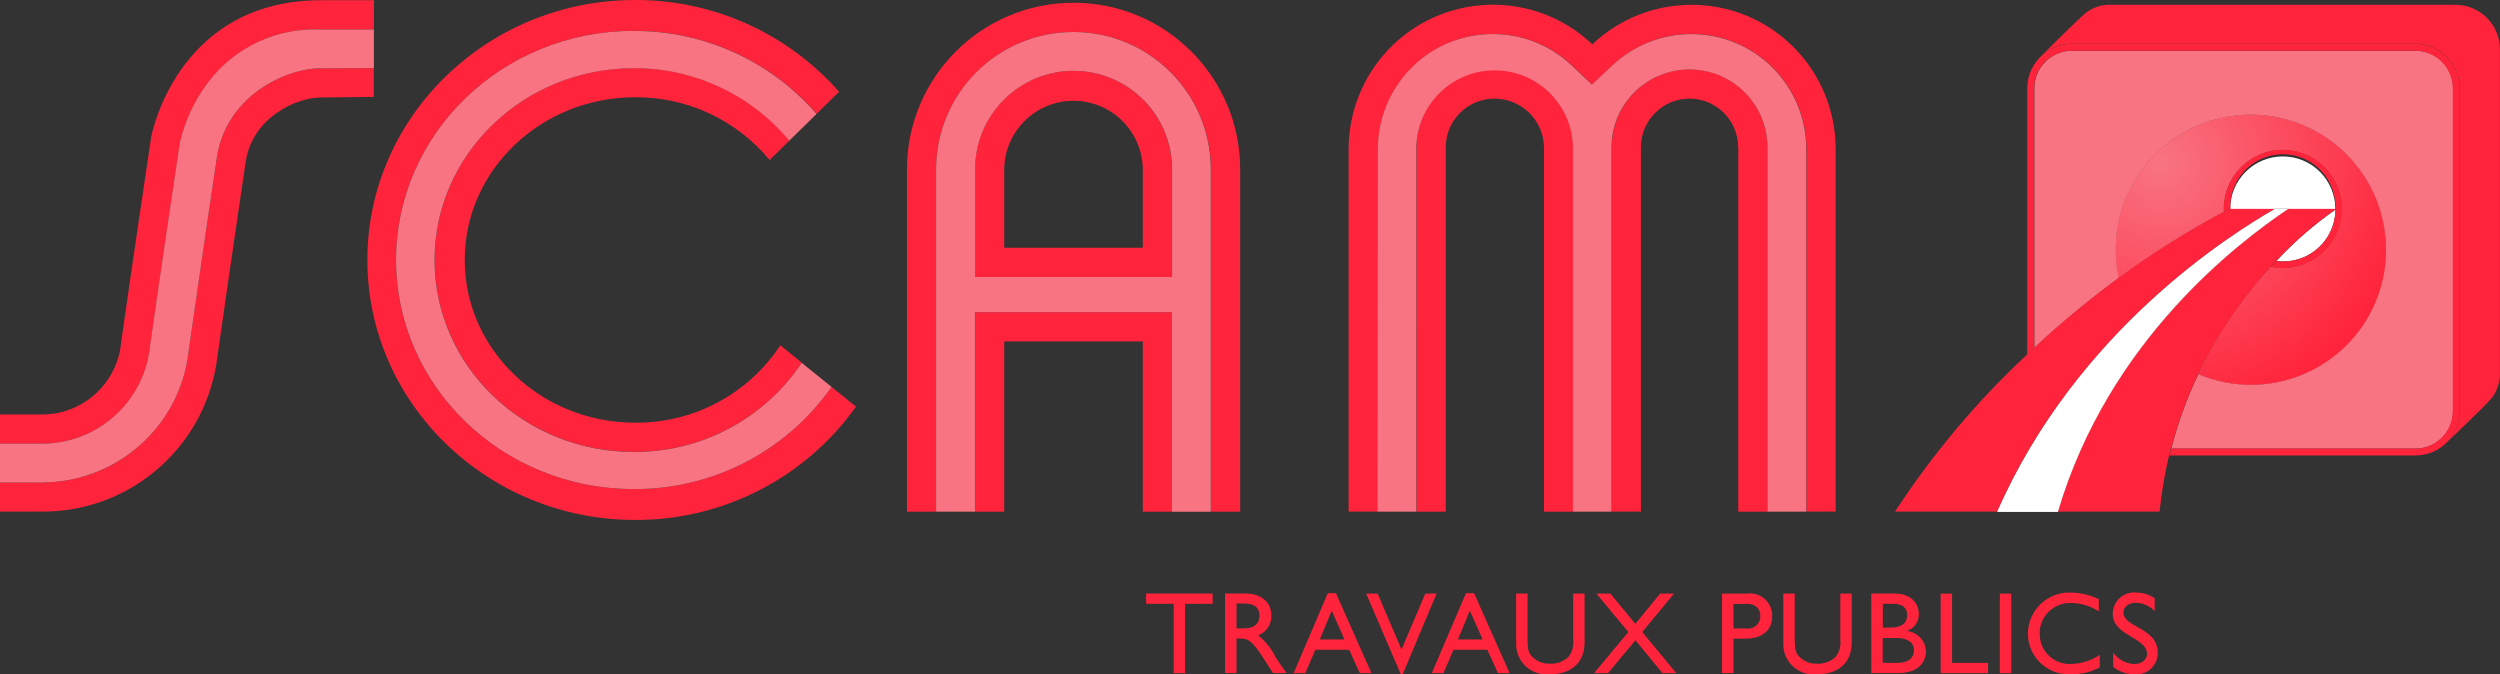
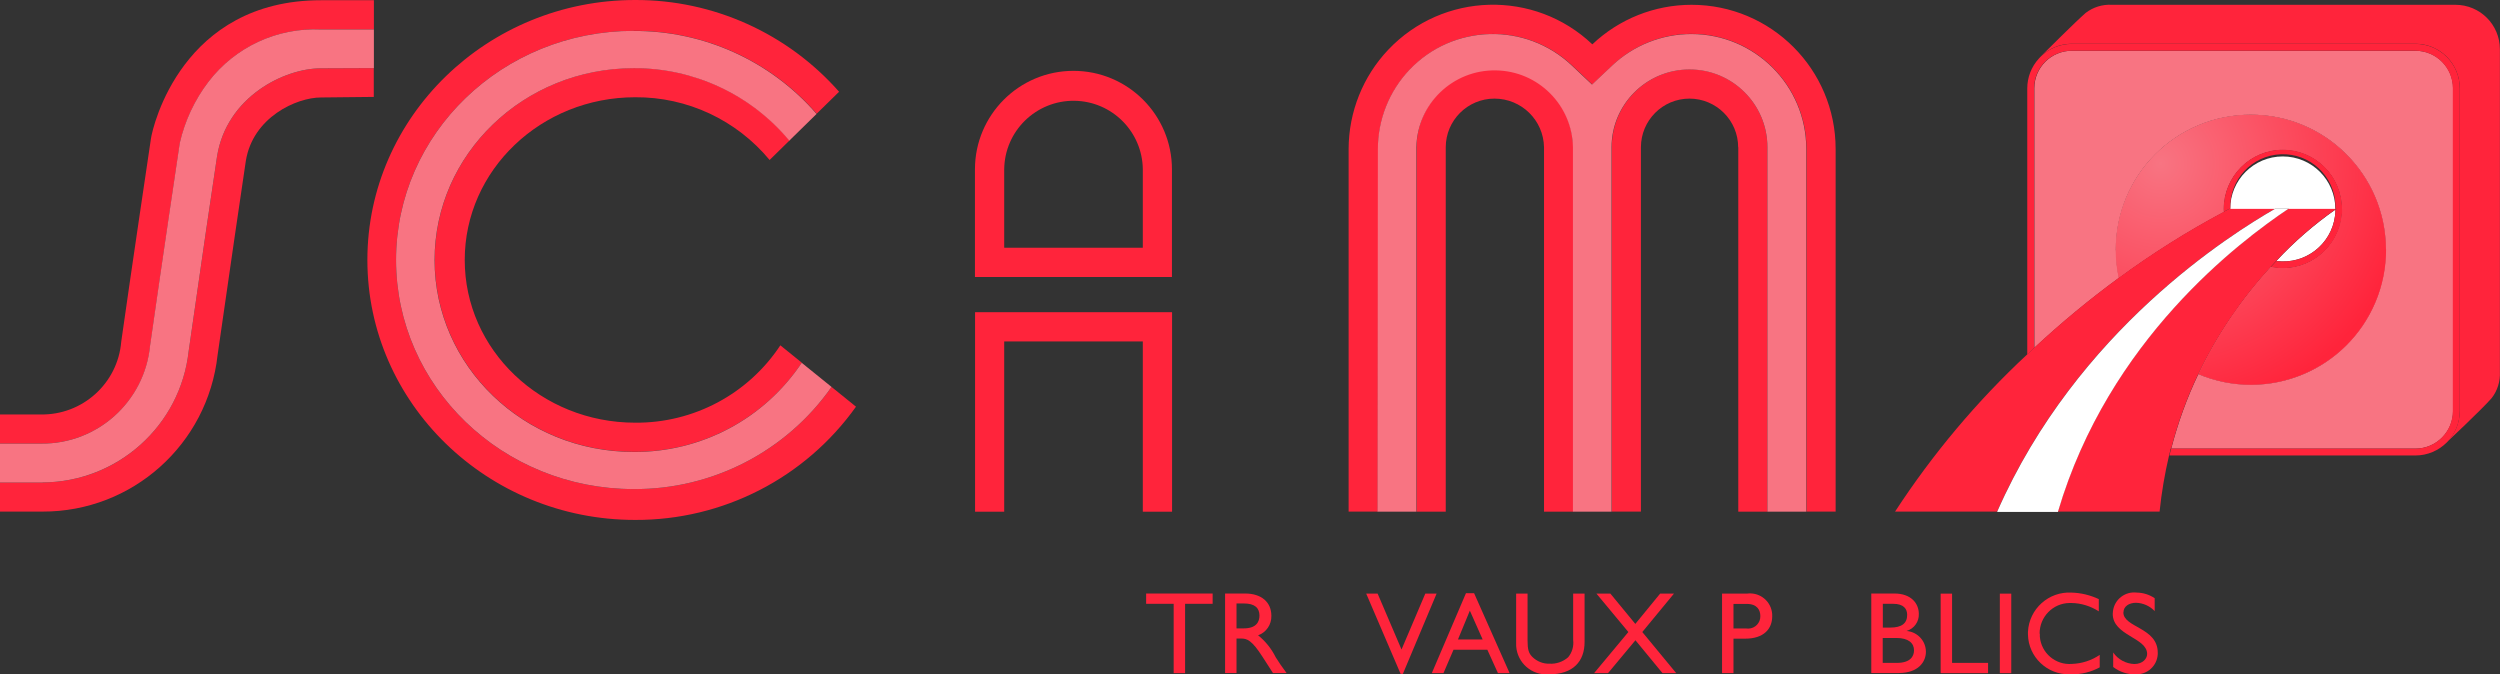
<svg xmlns="http://www.w3.org/2000/svg" id="Calque_2" data-name="Calque 2" viewBox="0 0 218.78 59.01">
  <rect x="0" y="0" width="218.78" height="59.01" fill="#333333" stroke="none" />
  <defs>
    <style>
      .cls-1 {
        fill: none;
      }

      .cls-2 {
        fill: #f87482;
      }

      .cls-3 {
        fill: #fff;
      }

      .cls-4 {
        fill: url(#Dégradé_sans_nom_12);
      }

      .cls-5 {
        fill: #ff243b;
      }
    </style>
    <radialGradient id="Dégradé_sans_nom_12" data-name="Dégradé sans nom 12" cx="-886.51" cy="433.72" fx="-886.51" fy="433.72" r=".94" gradientTransform="translate(21146.02 10267.37) scale(23.64 -23.64)" gradientUnits="userSpaceOnUse">
      <stop offset="0" stop-color="#f87482" />
      <stop offset="1" stop-color="#ff243b" />
    </radialGradient>
  </defs>
  <g id="Calque_1-2" data-name="Calque 1">
    <g>
      <path id="Tracé_2506" data-name="Tracé 2506" class="cls-1" d="M166.89,53.81c0-.52-.3-.97-1.22-.97h-.92v2.08h.66c.99,0,1.47-.37,1.47-1.11Z" />
      <path id="Tracé_2507" data-name="Tracé 2507" class="cls-1" d="M152.87,52.84h-1.17v2.16h1.13c.59.08,1.13-.33,1.21-.91,0-.06.01-.12.01-.18,0-.51-.28-1.06-1.19-1.06Z" />
      <path id="Tracé_2508" data-name="Tracé 2508" class="cls-1" d="M127.59,55.96h2.17l-1.12-2.52-1.04,2.52Z" />
      <path id="Tracé_2509" data-name="Tracé 2509" class="cls-1" d="M93.95,8.75c-3.35,0-6.07,2.72-6.07,6.07v6.87h12.13v-6.87c0-3.35-2.72-6.07-6.07-6.07h0Z" />
      <path id="Tracé_2510" data-name="Tracé 2510" class="cls-1" d="M165.96,55.83h-1.2v2.18h1.26c1.17,0,1.49-.58,1.49-1.1,0-.63-.5-1.08-1.55-1.08Z" />
      <path id="Tracé_2511" data-name="Tracé 2511" class="cls-1" d="M115.5,55.96h2.16l-1.12-2.52-1.04,2.52Z" />
      <path id="Tracé_2512" data-name="Tracé 2512" class="cls-1" d="M108.85,52.8h-.64v2.18h.64c1.07,0,1.38-.55,1.37-1.13-.01-.65-.4-1.05-1.37-1.05Z" />
      <path id="Tracé_2513" data-name="Tracé 2513" class="cls-5" d="M218.77,32.55V4.31c0-2.15-1.74-3.89-3.89-3.89h-30.06c-.83-.05-1.65.21-2.3.71-.87.76-3.48,3.36-3.94,3.82.73-.72,1.71-1.12,2.73-1.12h30.06c2.15,0,3.89,1.74,3.89,3.89v28.24c0,1.09-.46,2.13-1.26,2.86h0s3.22-3.02,4.05-3.98c.51-.65.76-1.47.72-2.3Z" />
-       <path id="Tracé_2514" data-name="Tracé 2514" class="cls-5" d="M178.52,5.03l-.09.09h0s.07-.08.11-.12l-.02.03Z" />
      <path id="Tracé_2515" data-name="Tracé 2515" class="cls-2" d="M185.16,21.89c-.02-6.53,5.25-11.83,11.78-11.85,6.53-.02,11.83,5.25,11.85,11.78.02,6.53-5.25,11.83-11.78,11.85-1.59,0-3.17-.31-4.63-.93-1,2.09-1.79,4.28-2.37,6.52h21.37c1.82,0,3.29-1.47,3.29-3.29V7.73c0-1.82-1.47-3.29-3.29-3.29h-30.06c-1.82,0-3.29,1.47-3.29,3.29v22.71c2.34-2.18,4.82-4.23,7.4-6.12-.17-.8-.26-1.61-.26-2.43Z" />
      <path id="Tracé_2516" data-name="Tracé 2516" class="cls-5" d="M215.26,35.97V7.73c0-2.15-1.74-3.89-3.89-3.89h-30.06c-1.02,0-2,.4-2.73,1.12l-.05.05s-.07.08-.11.12c-.65.71-1.01,1.64-1.01,2.61v23.28c.2-.19.4-.38.6-.57V7.73c0-1.82,1.47-3.29,3.29-3.29h30.06c1.82,0,3.29,1.47,3.29,3.29v28.24c0,1.82-1.47,3.29-3.29,3.29h-21.36c-.05.2-.1.4-.15.6h21.52c2.15,0,3.89-1.74,3.89-3.89Z" />
      <path id="Tracé_2517" data-name="Tracé 2517" class="cls-2" d="M208.8,21.81c-.03-6.53-5.35-11.8-11.88-11.77-6.53.03-11.8,5.35-11.77,11.88,0,.81.09,1.61.26,2.4,2.92-2.14,5.99-4.08,9.19-5.78,0-.08-.01-.17-.01-.25,0-2.86,2.32-5.19,5.18-5.19,2.86,0,5.19,2.32,5.19,5.18,0,2.86-2.32,5.19-5.18,5.19-.36,0-.71-.04-1.06-.11-2.57,2.8-4.71,5.96-6.34,9.38,6.02,2.54,12.96-.28,15.5-6.29.62-1.47.94-3.05.93-4.64h0Z" />
      <path id="Tracé_2518" data-name="Tracé 2518" class="cls-4" d="M208.8,21.81c-.03-6.53-5.35-11.8-11.88-11.77-6.53.03-11.8,5.35-11.77,11.88,0,.81.09,1.61.26,2.4,2.92-2.14,5.99-4.08,9.19-5.78,0-.08-.01-.17-.01-.25,0-2.86,2.32-5.19,5.18-5.19,2.86,0,5.19,2.32,5.19,5.18,0,2.86-2.32,5.19-5.18,5.19-.36,0-.71-.04-1.06-.11-2.57,2.8-4.71,5.96-6.34,9.38,6.02,2.54,12.96-.28,15.5-6.29.62-1.47.94-3.05.93-4.64h0Z" />
      <path id="Tracé_2519" data-name="Tracé 2519" class="cls-5" d="M55.46,5.96c-9.62,0-17.42,7.52-17.42,16.79s7.8,16.79,17.42,16.79c5.9.04,11.43-2.89,14.71-7.8l-1.88-1.52c-2.81,4.26-7.59,6.81-12.7,6.77-8.24,0-14.92-6.37-14.92-14.24s6.68-14.24,14.92-14.24c4.55-.03,8.86,1.99,11.76,5.49l3.12-3.06-1.38,1.35c-3.37-4.04-8.37-6.36-13.62-6.33Z" />
      <path id="Tracé_2520" data-name="Tracé 2520" class="cls-5" d="M55.46,42.8c-11.49,0-20.8-8.98-20.8-20.05S43.97,2.7,55.46,2.7c6.14-.03,11.99,2.62,16.01,7.25l1.96-1.92C68.92,2.91,62.41-.02,55.58,0,42.66,0,32.15,10.21,32.15,22.75s10.51,22.75,23.43,22.75c7.67.03,14.88-3.66,19.33-9.91l-2.14-1.73c-3.95,5.64-10.42,8.98-17.31,8.94Z" />
      <path id="Tracé_2521" data-name="Tracé 2521" class="cls-5" d="M130.78,6.08c-3.76,0-6.81,3.05-6.81,6.81v31.89h2.55V12.89c0-2.35,1.91-4.26,4.26-4.26h0c2.37,0,4.3,1.89,4.34,4.26v31.89h2.55V12.89c-.03-3.78-3.11-6.83-6.89-6.81Z" />
      <path id="Tracé_2522" data-name="Tracé 2522" class="cls-5" d="M130.66,2.97c2.58,0,5.05.99,6.92,2.76l1.76,1.66,1.76-1.66c4.03-3.83,10.4-3.66,14.22.37,1.78,1.87,2.77,4.35,2.77,6.93v31.74h2.55V13.04c0-6.97-5.64-12.62-12.61-12.62-3.23,0-6.34,1.24-8.68,3.46-5.06-4.8-13.06-4.59-17.86.47-2.22,2.34-3.46,5.45-3.47,8.68v31.74h2.55l.03-31.74c0-5.56,4.51-10.06,10.06-10.06Z" />
      <path id="Tracé_2523" data-name="Tracé 2523" class="cls-5" d="M152.12,12.89v31.89h2.55V12.89c0-3.76-3.04-6.81-6.8-6.82-3.76,0-6.81,3.04-6.82,6.8h0s0,31.9,0,31.9h2.55V12.89c0-2.35,1.9-4.26,4.25-4.26s4.26,1.91,4.26,4.26h0Z" />
      <path id="Tracé_2524" data-name="Tracé 2524" class="cls-2" d="M147.86,6.08c3.76,0,6.81,3.05,6.81,6.81v31.89h3.4V13.04c0-5.56-4.5-10.06-10.06-10.06-2.58,0-5.06.99-6.93,2.76l-1.76,1.66-1.76-1.66c-4.03-3.82-10.4-3.66-14.22.37-1.77,1.87-2.76,4.35-2.76,6.93l-.03,31.74h3.4V12.89c.06-3.78,3.18-6.8,6.97-6.73,3.69.06,6.67,3.04,6.73,6.73v31.89h3.38V12.89c0-3.76,3.06-6.81,6.82-6.81Z" />
      <path id="Tracé_2525" data-name="Tracé 2525" class="cls-5" d="M102.57,44.78v-17.46h-17.24v17.46h2.55v-14.9h12.13v14.9h2.55Z" />
      <path id="Tracé_2526" data-name="Tracé 2526" class="cls-5" d="M102.56,14.82c0-4.76-3.86-8.62-8.62-8.62s-8.62,3.86-8.62,8.62v9.42h17.24v-9.42ZM100.01,21.68h-12.13v-6.87c.04-3.35,2.79-6.03,6.14-5.99,3.29.04,5.95,2.7,5.99,5.99v6.87Z" />
-       <path id="Tracé_2527" data-name="Tracé 2527" class="cls-5" d="M85.45,6.32c4.69-4.7,12.3-4.7,17-.01,2.26,2.26,3.53,5.32,3.53,8.51v29.96h2.55V14.82h0c0-8.05-6.53-14.58-14.58-14.58s-14.58,6.53-14.58,14.58h0v29.96h2.55V14.82c0-3.19,1.26-6.25,3.53-8.5Z" />
-       <path id="Tracé_2528" data-name="Tracé 2528" class="cls-2" d="M102.56,27.32v17.46h3.4V14.82c0-6.64-5.38-12.02-12.02-12.02s-12.02,5.38-12.02,12.02h0v29.96h3.4v-17.46h17.24ZM85.33,14.82c0-4.76,3.86-8.62,8.62-8.62s8.62,3.86,8.62,8.62h0v9.42h-17.24v-9.42Z" />
      <path id="Tracé_2529" data-name="Tracé 2529" class="cls-2" d="M55.46,2.7c-11.49,0-20.8,8.98-20.8,20.05s9.31,20.05,20.8,20.05c6.89.04,13.36-3.3,17.31-8.94h0l-2.61-2.11h0c-3.28,4.91-8.8,7.84-14.71,7.8-9.62,0-17.42-7.52-17.42-16.79s7.8-16.79,17.42-16.79c5.26-.03,10.26,2.3,13.62,6.34l1.38-1.35,1.01-.99h0c-4.02-4.64-9.87-7.29-16.01-7.26Z" />
      <path id="Tracé_2530" data-name="Tracé 2530" class="cls-5" d="M32.72,5.96l-4.65.02c-3.15,0-8.25,2.46-9.08,7.73-.14.87-1.64,11.1-2.48,17.02-.73,6.52-6.23,11.47-12.79,11.49H0v2.55h3.72c7.85.02,14.46-5.88,15.32-13.69.85-5.99,2.34-16.13,2.47-16.98.61-3.85,4.45-5.57,6.58-5.57l4.62-.05v-2.53Z" />
      <path id="Tracé_2531" data-name="Tracé 2531" class="cls-5" d="M3.63,38.82c4.91.03,9.03-3.68,9.51-8.56.93-6.55,2.42-16.55,2.6-17.74.44-1.94,1.3-3.76,2.5-5.35,2.34-3.05,6.02-4.77,9.86-4.59h4.62V.02h-4.63C15.95.02,13.37,11.04,13.21,12.13s-1.66,11.13-2.6,17.77c-.3,3.66-3.41,6.45-7.08,6.37H0v2.55h3.63Z" />
      <path id="Tracé_2533" data-name="Tracé 2533" class="cls-2" d="M3.72,42.22c6.56-.03,12.07-4.97,12.79-11.49.84-5.93,2.34-16.16,2.48-17.02.83-5.27,5.93-7.73,9.08-7.73l4.65-.02v-3.38h-4.63c-3.84-.18-7.52,1.53-9.86,4.59-1.2,1.58-2.06,3.41-2.5,5.35-.18,1.19-1.67,11.19-2.6,17.74-.48,4.88-4.6,8.6-9.51,8.56H0v3.41h3.72Z" />
      <path id="Tracé_2534" data-name="Tracé 2534" class="cls-3" d="M204.37,18.35c-1.87,1.31-3.61,2.82-5.16,4.49,2.5.33,4.8-1.43,5.13-3.93.02-.19.04-.37.04-.56Z" />
      <path id="Tracé_2535" data-name="Tracé 2535" class="cls-3" d="M199.77,13.69c-2.54,0-4.6,2.06-4.6,4.6h3.9l.05-.03h1.17l-.04.03h4.12c0-2.54-2.06-4.6-4.6-4.6Z" />
      <path id="Tracé_2536" data-name="Tracé 2536" class="cls-5" d="M204.96,18.28c0-2.86-2.32-5.18-5.18-5.18s-5.18,2.32-5.18,5.18c0,.09,0,.17.01.25.16-.08.32-.17.47-.25h.1c-.1-2.54,1.88-4.68,4.42-4.78,2.54-.1,4.68,1.88,4.78,4.42,0,.12,0,.24,0,.36h.1l-.1.07c-.02,2.52-2.08,4.55-4.61,4.53-.19,0-.37-.01-.56-.04-.16.17-.32.34-.48.52,2.8.58,5.55-1.22,6.13-4.02.07-.35.11-.7.11-1.06h0Z" />
      <path id="Tracé_2537" data-name="Tracé 2537" class="cls-5" d="M100.3,52.84h2.41v6.07h1v-6.07h2.41v-.9h-5.82v.9Z" />
      <path id="Tracé_2538" data-name="Tracé 2538" class="cls-5" d="M110.09,55.6c.72-.25,1.19-.94,1.17-1.71,0-1.2-.88-1.95-2.29-1.95h-1.76v6.96h1v-3.02h.42c.51,0,.93.16,1.85,1.59l.92,1.43h1.19c-.48-.66-.65-.9-.95-1.38-.37-.75-.9-1.41-1.55-1.93ZM108.85,54.99h-.64v-2.18h.64c.97,0,1.36.4,1.37,1.05,0,.58-.3,1.13-1.37,1.13Z" />
-       <path id="Tracé_2539" data-name="Tracé 2539" class="cls-5" d="M116.2,51.91l-2.99,7h1.02l.88-2.05h2.96l.93,2.05h1.02l-3.11-7h-.7ZM115.5,55.96l1.04-2.52,1.12,2.52h-2.16Z" />
      <path id="Tracé_2540" data-name="Tracé 2540" class="cls-5" d="M124.73,51.95l-2.08,4.89-2.09-4.89h-1l3.01,7.02h.2l2.95-7.02h-.99Z" />
      <path id="Tracé_2541" data-name="Tracé 2541" class="cls-5" d="M128.29,51.91l-2.99,7h1.02l.88-2.05h2.96l.93,2.05h1.02l-3.11-7h-.7ZM127.59,55.96l1.04-2.52,1.12,2.52h-2.16Z" />
      <path id="Tracé_2542" data-name="Tracé 2542" class="cls-5" d="M137.67,56c.07.55-.09,1.1-.44,1.52-.45.39-1.04.6-1.63.56-.56.02-1.1-.2-1.5-.59-.32-.32-.42-.64-.42-1.43v-4.11h-1v4.33c-.05,1.47,1.1,2.69,2.57,2.74.11,0,.22,0,.33-.01,2.07,0,3.09-1.12,3.09-2.83v-4.23h-1v4.05Z" />
      <path id="Tracé_2543" data-name="Tracé 2543" class="cls-5" d="M146.48,51.95h-1.2l-2.17,2.65-2.18-2.65h-1.22l2.79,3.36-3,3.6h1.22l2.4-2.88,2.37,2.88h1.2l-2.97-3.6,2.77-3.36Z" />
      <path id="Tracé_2544" data-name="Tracé 2544" class="cls-5" d="M152.87,51.95h-2.17v6.96h1v-3.02h1.04c1.61,0,2.35-.86,2.35-1.95.04-1.08-.81-1.98-1.89-2.01-.11,0-.22,0-.33.02ZM152.83,55h-1.13v-2.15h1.17c.91,0,1.18.55,1.18,1.06.02.59-.45,1.09-1.05,1.1-.06,0-.12,0-.18-.01h0Z" />
-       <path id="Tracé_2545" data-name="Tracé 2545" class="cls-5" d="M161.05,56c.07.55-.09,1.09-.44,1.52-.45.39-1.04.6-1.63.56-.56.02-1.1-.2-1.5-.59-.32-.32-.42-.64-.42-1.43v-4.11h-1v4.33c-.05,1.47,1.1,2.69,2.57,2.74.11,0,.22,0,.33-.01,2.07,0,3.09-1.12,3.09-2.83v-4.23h-1v4.05Z" />
      <path id="Tracé_2546" data-name="Tracé 2546" class="cls-5" d="M166.86,55.23v-.02c.65-.19,1.09-.81,1.06-1.49,0-.88-.64-1.78-2.14-1.78h-2.02v6.96h2.39c1.75,0,2.39-1,2.39-1.86,0-.95-.73-1.73-1.67-1.82ZM164.76,52.84h.92c.92,0,1.22.45,1.22.97,0,.74-.48,1.11-1.47,1.11h-.66v-2.08ZM166.02,58.01h-1.26v-2.18h1.2c1.05,0,1.54.45,1.54,1.08,0,.52-.32,1.1-1.49,1.1h0Z" />
      <path id="Tracé_2547" data-name="Tracé 2547" class="cls-5" d="M170.83,51.95h-1v6.96h4.15v-.9h-3.15v-6.06Z" />
      <rect id="Rectangle_227" data-name="Rectangle 227" class="cls-5" x="175.01" y="51.95" width="1" height="6.96" />
      <path id="Tracé_2548" data-name="Tracé 2548" class="cls-5" d="M178.49,55.44c0-1.46,1.17-2.66,2.63-2.67.05,0,.1,0,.15,0,.85.01,1.68.27,2.4.73v-1.07c-.75-.35-1.56-.55-2.39-.57-2-.11-3.71,1.43-3.81,3.43,0,.08,0,.16,0,.24.04,1.96,1.67,3.52,3.64,3.48.04,0,.08,0,.12,0,.88.02,1.75-.19,2.52-.61v-1.09c-.72.49-1.56.76-2.43.79-1.43.12-2.69-.95-2.81-2.38,0-.09,0-.17,0-.26Z" />
      <path id="Tracé_2549" data-name="Tracé 2549" class="cls-5" d="M185.83,53.58c0-.49.46-.83,1.1-.83.62.02,1.21.28,1.63.73v-1.13c-.46-.31-1-.48-1.55-.49-1.03-.13-1.97.59-2.1,1.62-.01.08-.02.16-.02.24,0,1.91,3.01,2.07,3.01,3.51,0,.39-.36.88-1.13.88-.74-.03-1.42-.4-1.84-1.01v1.27c.56.43,1.25.66,1.95.64,1.03.05,1.9-.74,1.95-1.77,0-.04,0-.08,0-.12,0-2.22-3.01-2.19-3.01-3.53Z" />
      <path id="Tracé_2550" data-name="Tracé 2550" class="cls-5" d="M199.08,18.28h-4c-.16.08-.32.17-.47.25-3.2,1.7-6.27,3.64-9.19,5.78-2.58,1.89-5.06,3.94-7.4,6.12-.2.19-.4.38-.6.57-4.41,4.1-8.29,8.73-11.58,13.77h8.93c7-15.91,20.49-24.29,24.3-26.49Z" />
      <path id="Tracé_2551" data-name="Tracé 2551" class="cls-5" d="M190,39.26c.58-2.24,1.37-4.43,2.37-6.52,1.64-3.42,3.78-6.58,6.34-9.38.16-.18.32-.35.48-.52,1.56-1.67,3.29-3.18,5.16-4.49l.1-.07h-4.22c-4.24,2.85-15.71,11.44-20.15,26.49h8.91c.17-1.66.45-3.3.83-4.92.05-.2.1-.4.15-.6Z" />
      <path id="Tracé_2552" data-name="Tracé 2552" class="cls-3" d="M200.25,18.28l.04-.03h-1.16l-.05.03c-3.81,2.2-17.3,10.58-24.3,26.49v.03s5.32,0,5.32,0v-.03c4.44-15.05,15.91-23.64,20.15-26.49Z" />
    </g>
  </g>
</svg>